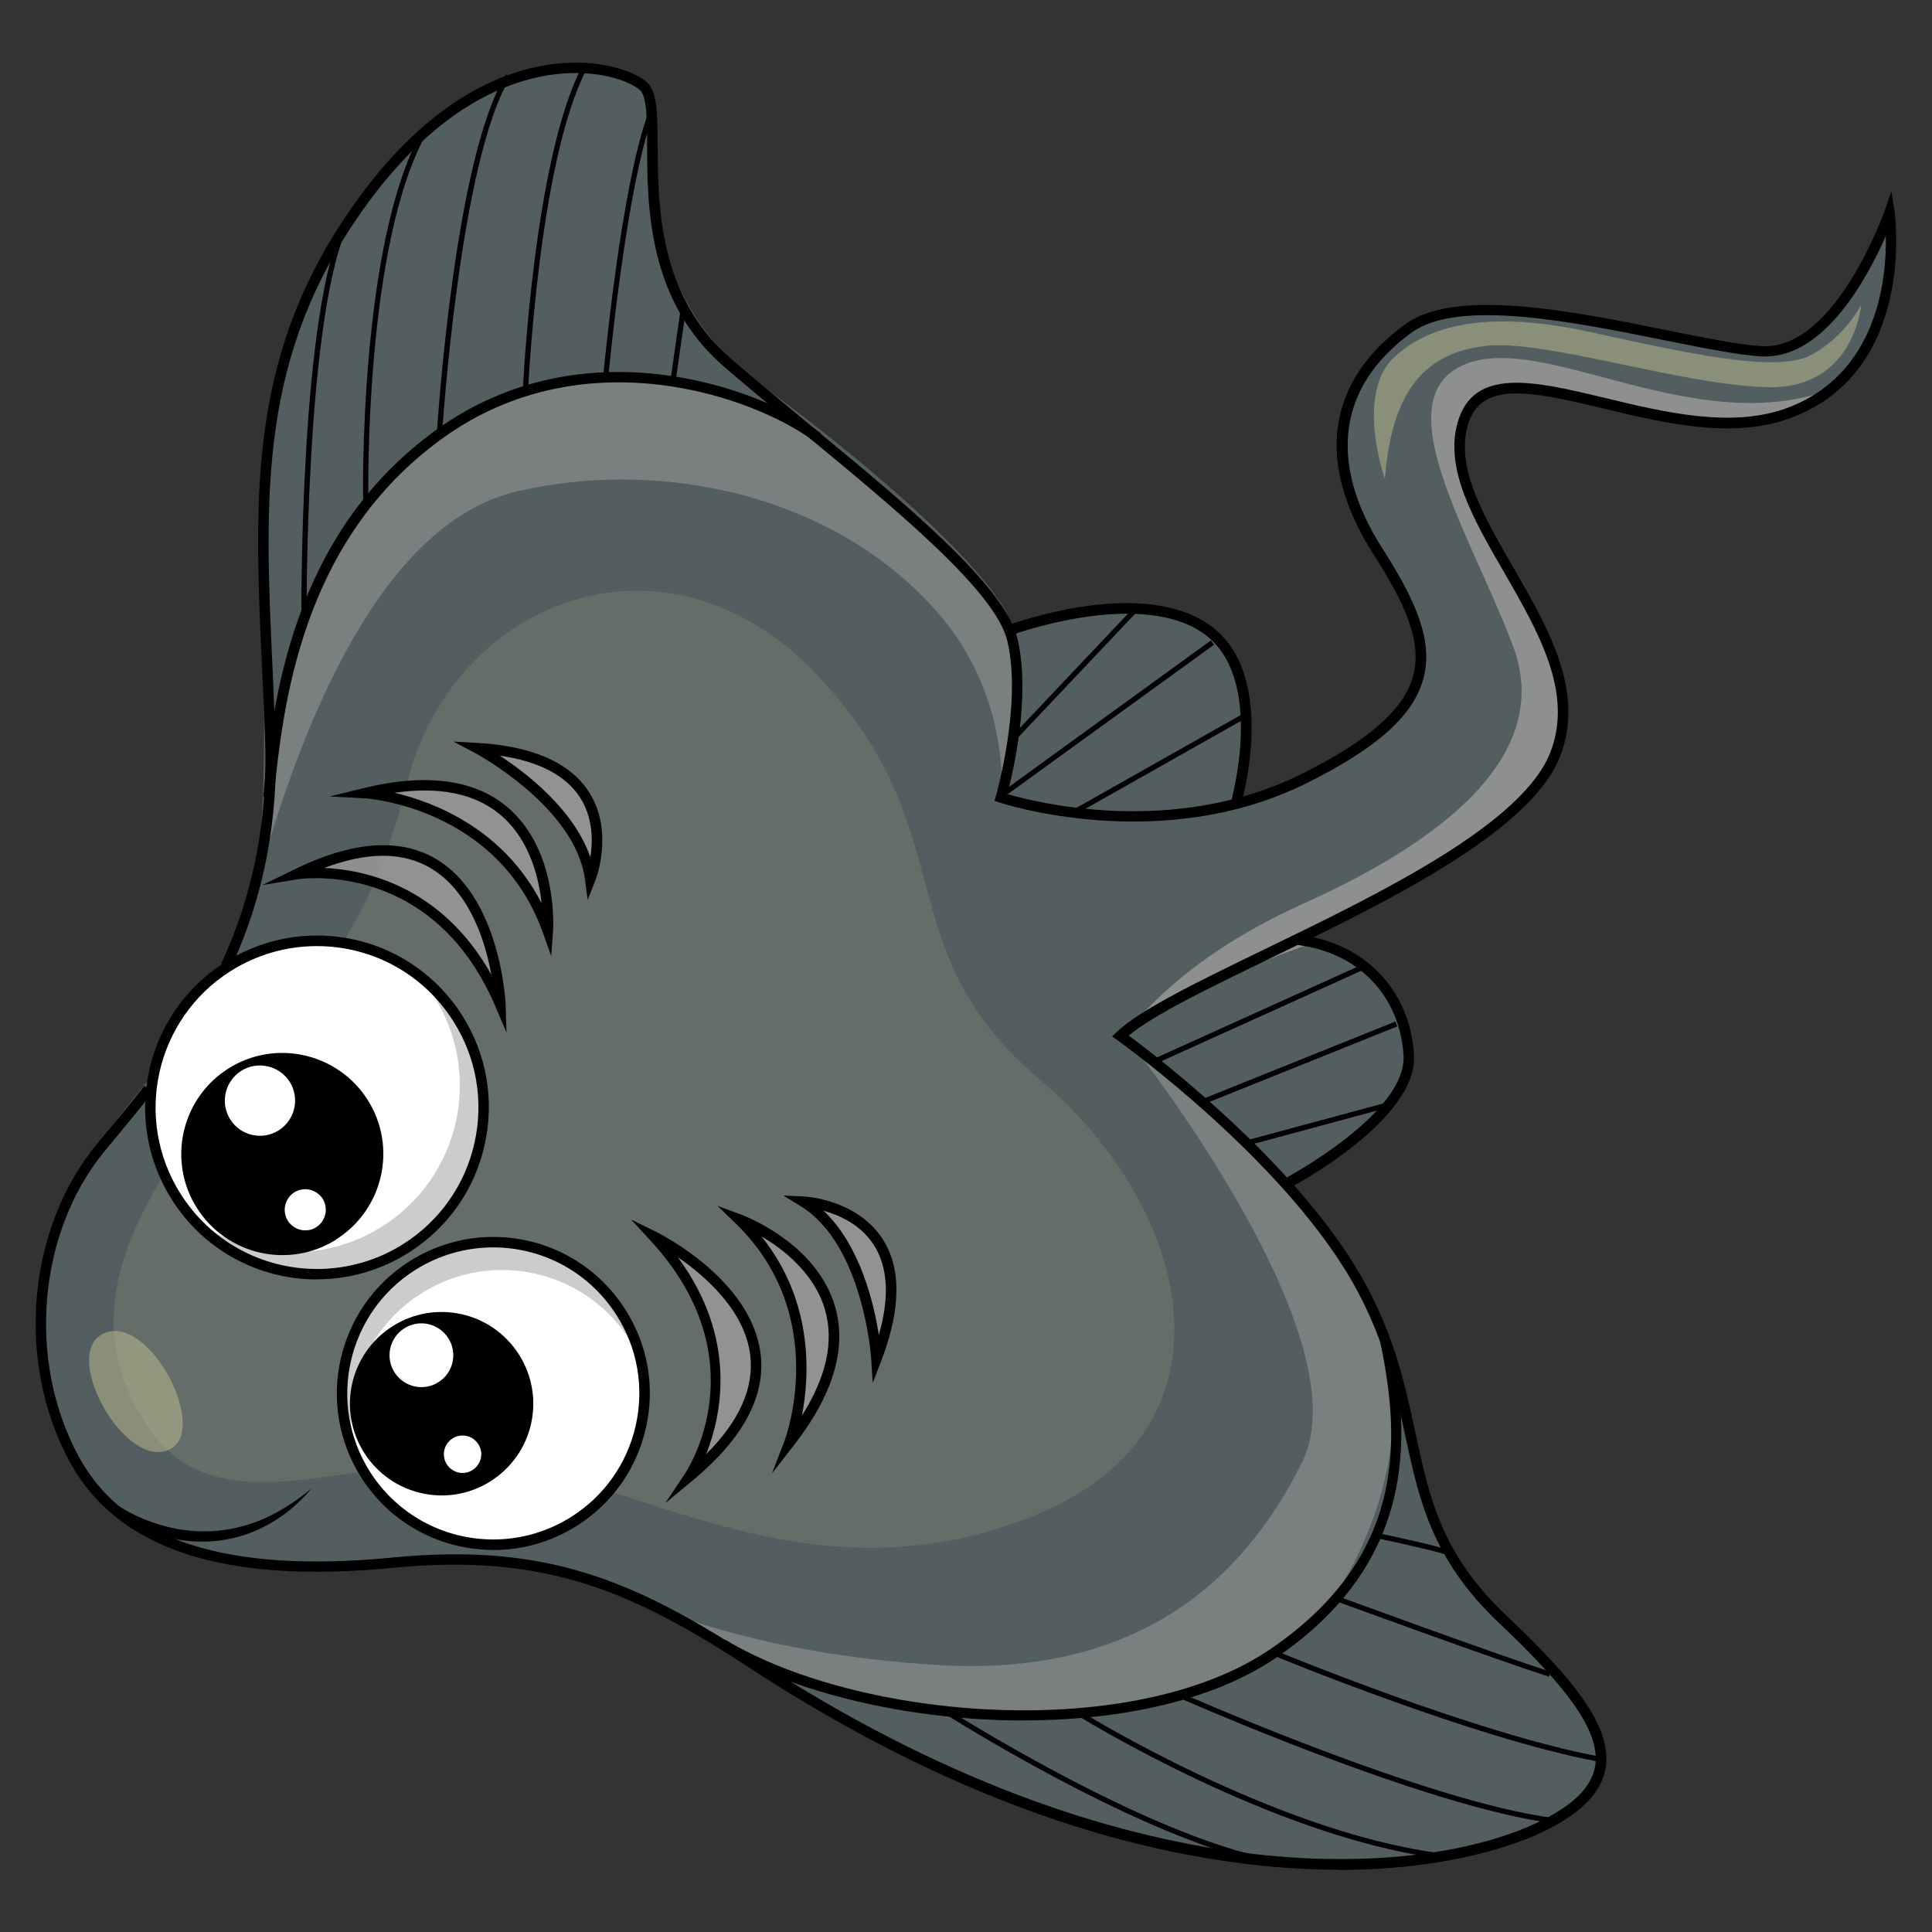
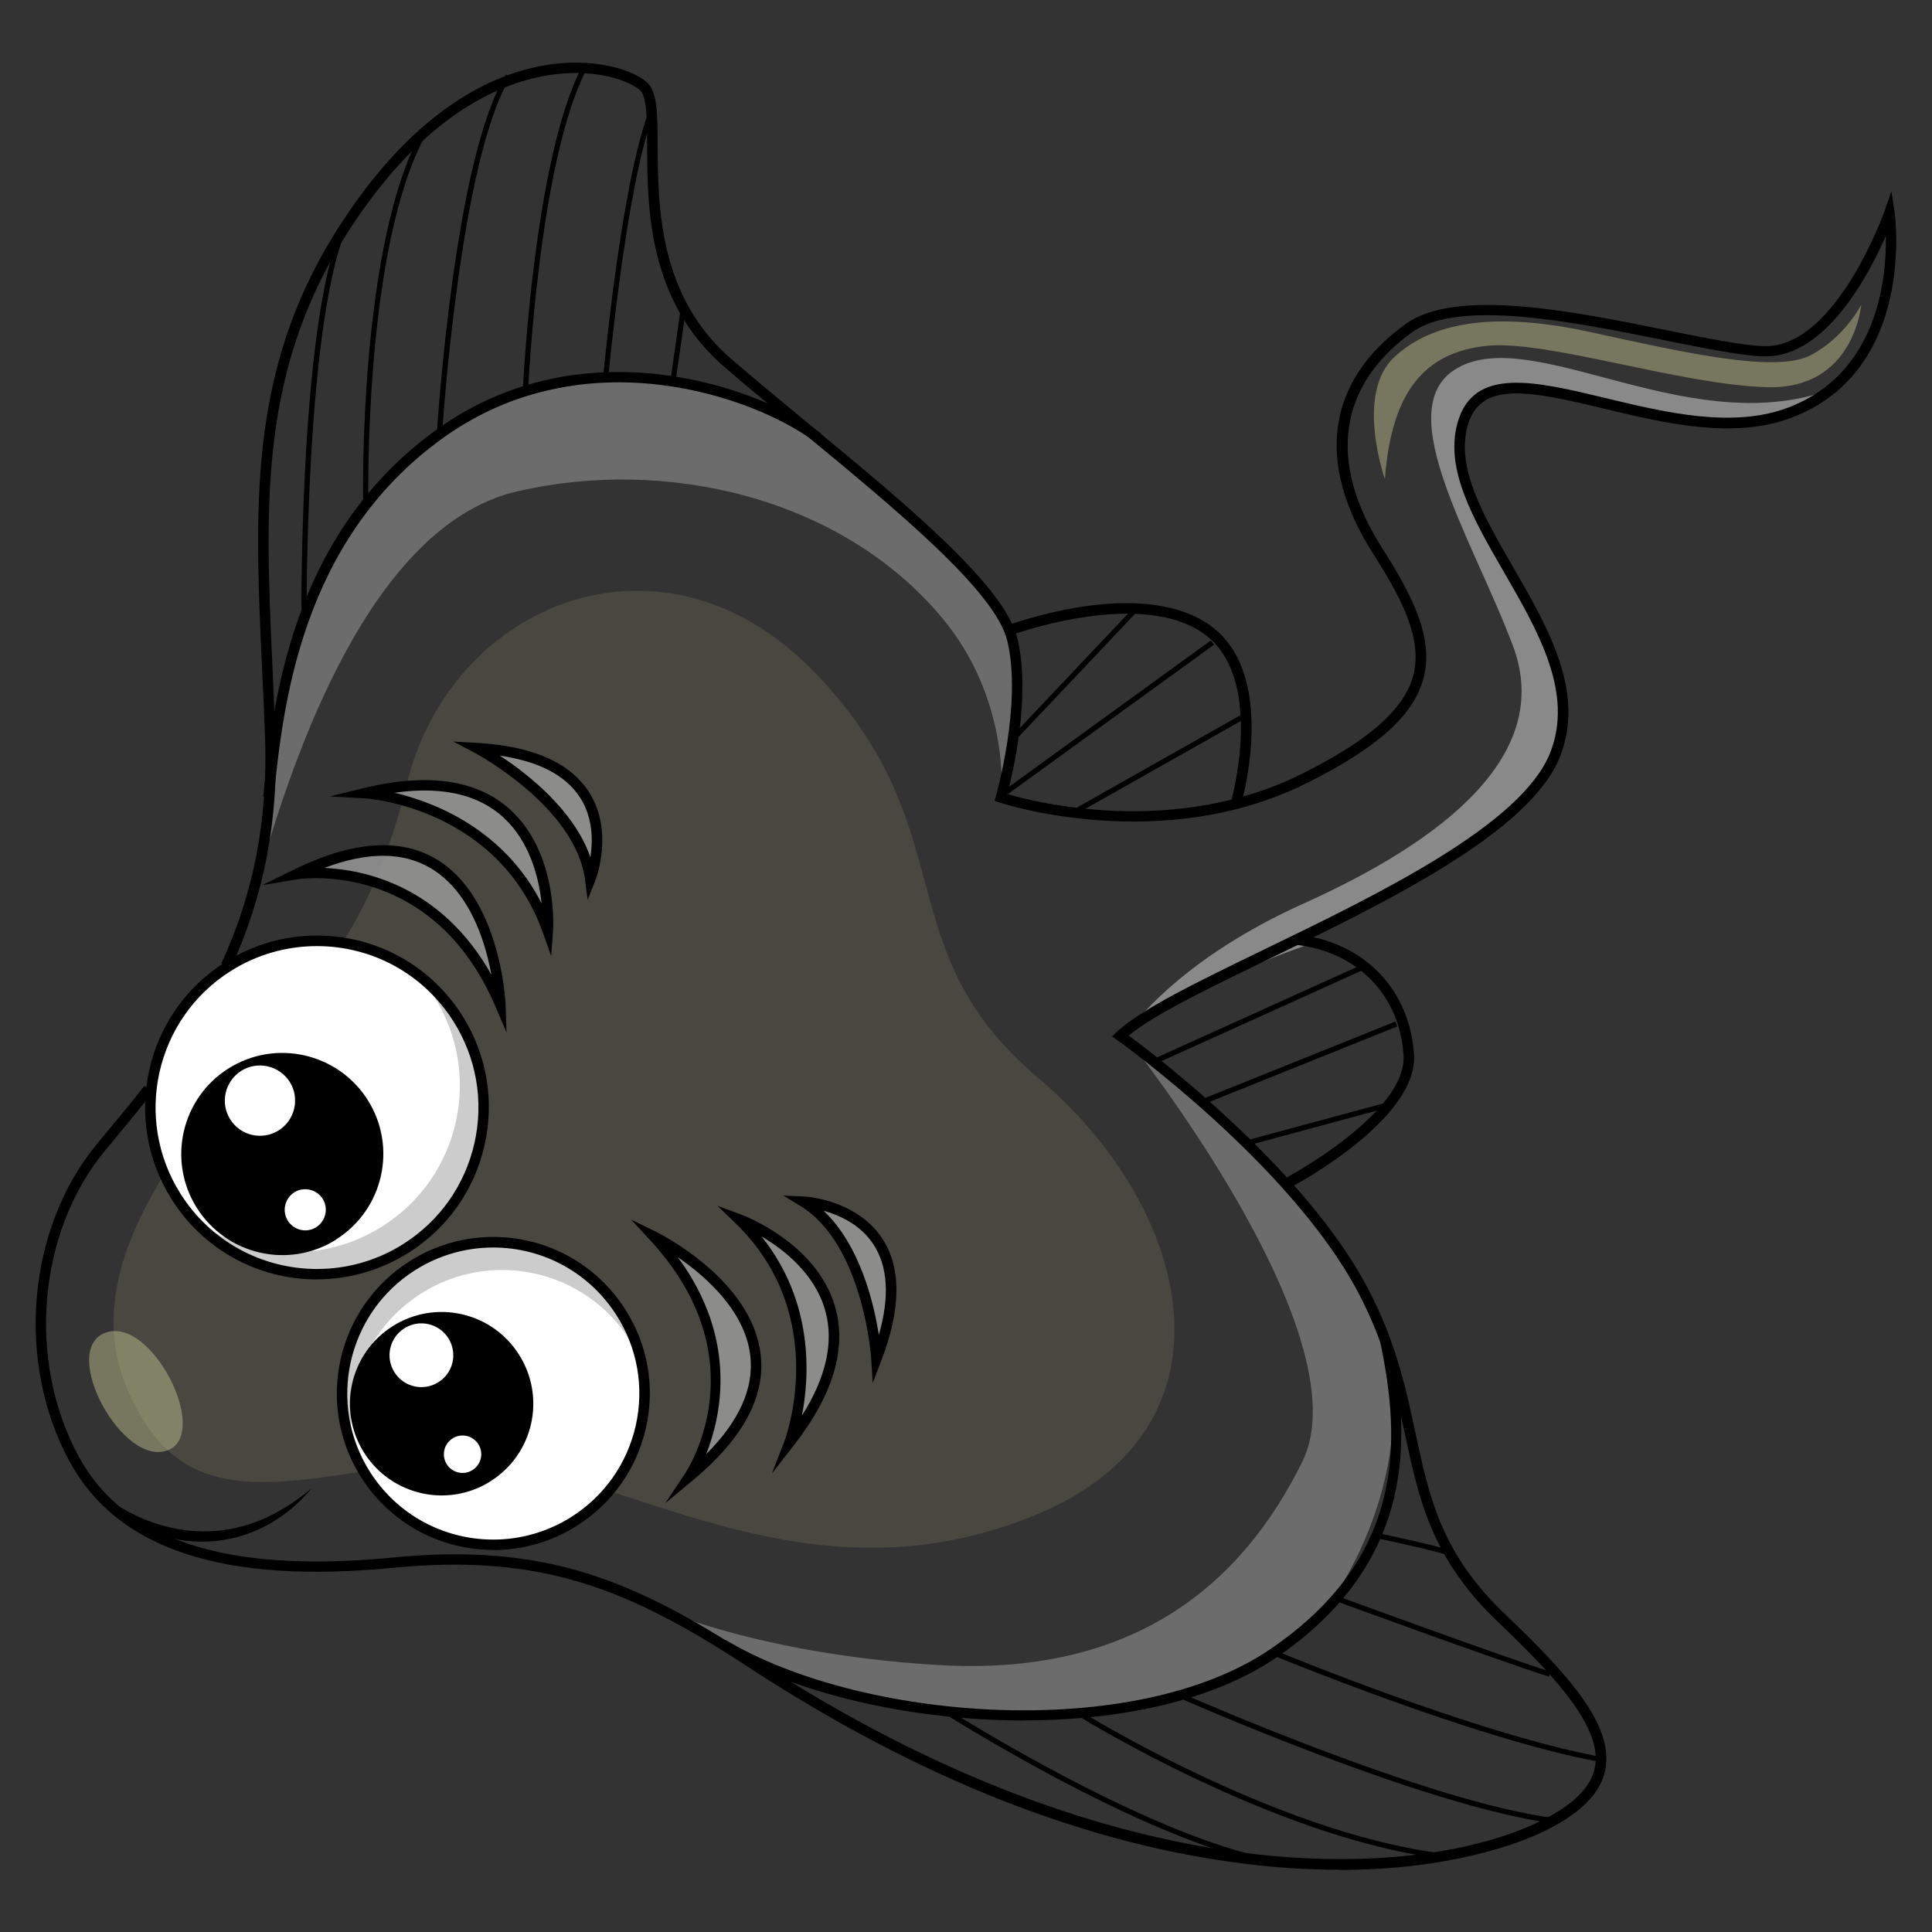
<svg xmlns="http://www.w3.org/2000/svg" viewBox="0 0 170 170">
  <rect x="0" y="0" width="170" height="170" fill="#333333" stroke="none" />
  <defs>
    <style>.cls-1{fill:#fff;}.cls-2{opacity:.56;}.cls-2,.cls-3{fill:#999;mix-blend-mode:multiply;}.cls-4{isolation:isolate;}.cls-5{fill:#535e60;}.cls-3{opacity:.84;}.cls-6{opacity:.14;}.cls-6,.cls-7{fill:#cc9;}.cls-8{fill:none;}.cls-9{fill:#ccc;}.cls-7{opacity:.44;}</style>
  </defs>
  <g class="cls-4">
    <g id="_圖層_2">
      <g id="_遊玩方式">
        <g>
          <rect class="cls-8" width="170" height="170" />
          <g>
-             <path class="cls-5" d="M6.01,127.03c-2.91-6.66-3.16-14.89,.23-22.33,3.38-7.45,13.99-15.34,16.02-25.72,2.03-10.38,0-30.91,1.58-41.96,1.58-11.05,9.48-25.04,19.86-29.33,10.38-4.29,13.76-.9,13.76,2.93s-1.13,15.57,9.48,23.24c10.6,7.67,20.98,17.15,22.11,21.21,0,0,11.03-3.61,16.78,.03,5.75,3.64,2.79,15.65,2.79,15.65,0,0,7.62-2.2,12.69-6.43,5.08-4.23,3.89-8.88,1.02-14.13-2.88-5.24-6.51-9.9-2.37-17.34,4.15-7.45,13.03-6.01,21.66-4.4,8.63,1.61,14.55,3.64,17.34,1.18,2.79-2.45,7.11-9.48,7.11-9.48,0,0,1.44,10.41-5.33,14.47-6.77,4.06-15.57,1.44-22.93-.08-7.36-1.52-9.22,1.27-9.31,4.23-.08,2.96,2.54,8.63,6,14.55,3.47,5.92,4.57,13.28-2.03,18.44-6.6,5.16-17.51,10.74-17.51,10.74,0,0,7.53,2.12,8.71,8.29,1.18,6.18-6.34,11.17-10.49,13.28,0,0,4.65,4.99,7.11,9.73,2.45,4.74,3.21,12.18,5.33,18.36,2.11,6.18,5.08,9.05,9.14,12.69,4.06,3.64,6.6,8.38,6,10.91-.59,2.54-7.53,8.8-24.03,8.29-16.5-.51-26.99-5.25-37.48-10.24-10.49-4.99-20.31-12.69-26.9-14.89-6.6-2.2-16.58-1.61-21.4-1.1-4.82,.51-20.08,.31-24.93-10.8Z" />
            <path class="cls-6" d="M13.14,125.75c-5.89-8.57-3.02-16.92,4.54-27.2,7.56-10.27,14.2-13.6,18.13-29.62,3.93-16.02,22.67-23.57,35.97-9.67,13.3,13.9,6.04,24.18,19.65,35.66,13.6,11.49,18.13,30.83-.3,38.38-18.44,7.56-32.94-1.81-45.34-4.23-12.39-2.42-25.99,6.35-32.64-3.33Z" />
            <path class="cls-2" d="M56.37,140.87c6.45,3.02,13.7,9.07,30.63,9.87,16.93,.81,25.59-5.24,28.61-8.06,3.02-2.82,10.68-16.32,4.84-27.81-5.84-11.49-21.16-23.37-21.16-23.37,0,0,20.75,25.99,15.32,37.08-5.44,11.08-15.11,18.94-32.04,17.93-16.93-1-26.2-5.64-26.2-5.64Z" />
            <path class="cls-2" d="M23.12,75.88c2.72-9.07,9.37-29.62,22.37-32.64,13-3.02,28.41,.45,37.33,11.03,6.07,7.21,5.29,15.57,5.29,15.57,0,0,4.21-12.57-2.72-19.34-.45-.61-15.11-16.78-27.81-17.08-12.69-.3-22.37,5.29-26.75,12.54-4.38,7.25-6.8,18.28-6.8,18.28l-.91,11.64Z" />
            <path class="cls-3" d="M161.43,34.14c-12.07,4.73-25.53-5-32.53-2.08-7.25,3.02,.61,15.11,4.23,24.78,3.63,9.67-6.35,17.23-18.44,22.67-12.09,5.44-16.02,12.09-16.02,12.09,4.53-4.53,17.2-8.76,17.23-8.76-.59-.23-.96-.33-.96-.33,0,0,10.92-5.58,17.51-10.74,6.6-5.16,5.5-12.52,2.03-18.44-3.47-5.92-6.09-11.59-6-14.55,.08-2.96,1.95-5.75,9.31-4.23,7.36,1.52,16.16,4.15,22.93,.08,.25-.15,.48-.31,.71-.48Z" />
            <g>
              <path class="cls-1" d="M35.73,109.84c-6.84,4.33-15.9,2.3-20.23-4.54-4.33-6.84-2.3-15.9,4.55-20.24,6.84-4.33,15.9-2.3,20.23,4.55,4.33,6.84,2.3,15.9-4.55,20.24Z" />
              <path class="cls-9" d="M40.28,89.61c-.97-1.53-2.18-2.82-3.54-3.85,.53,.59,1.01,1.23,1.45,1.92,4.33,6.84,2.3,15.9-4.55,20.23-5.31,3.36-11.96,2.89-16.69-.69,4.69,5.26,12.63,6.52,18.78,2.63,6.84-4.33,8.88-13.39,4.55-20.24Z" />
              <path d="M29.6,109.06c-4.15,2.63-9.64,1.39-12.27-2.76-2.63-4.15-1.39-9.64,2.75-12.27,4.15-2.63,9.64-1.39,12.27,2.75,2.63,4.15,1.39,9.64-2.76,12.27Z" />
              <path class="cls-1" d="M24.53,99.46c-1.44,.91-3.35,.49-4.27-.96-.91-1.44-.48-3.35,.96-4.27,1.44-.91,3.35-.48,4.27,.96,.91,1.44,.48,3.35-.96,4.27Z" />
              <path class="cls-1" d="M27.83,107.98c-.84,.54-1.96,.28-2.5-.56-.53-.84-.28-1.96,.56-2.5,.84-.53,1.96-.28,2.5,.56,.53,.84,.28,1.96-.56,2.5Z" />
              <path d="M27.9,112.58c-5.22,0-10.01-2.63-12.79-7.04-4.46-7.05-2.36-16.41,4.69-20.87,2.42-1.54,5.22-2.35,8.08-2.35,5.22,0,10,2.63,12.79,7.03,2.16,3.41,2.86,7.47,1.97,11.4-.88,3.94-3.25,7.3-6.67,9.47-2.42,1.53-5.22,2.35-8.07,2.35Zm-.03-29.33c-2.68,0-5.31,.76-7.58,2.2-6.62,4.19-8.59,12.98-4.4,19.6,2.62,4.14,7.11,6.61,12.02,6.61,2.68,0,5.31-.76,7.58-2.2,3.2-2.03,5.43-5.19,6.26-8.89,.83-3.7,.17-7.51-1.86-10.71-2.62-4.14-7.11-6.61-12.01-6.61Z" />
            </g>
            <g>
              <path class="cls-1" d="M36.29,111.36c-6.21,3.93-8.06,12.16-4.13,18.37,3.93,6.21,12.15,8.06,18.37,4.13,6.21-3.93,8.06-12.16,4.13-18.37-3.93-6.21-12.16-8.06-18.37-4.13Z" />
              <path class="cls-9" d="M54.66,115.48c.88,1.39,1.47,2.88,1.78,4.4-.28-.66-.62-1.31-1.01-1.94-3.93-6.21-12.16-8.06-18.36-4.13-4.82,3.05-7.01,8.69-5.91,13.97-2.5-5.89-.45-12.89,5.14-16.43,6.21-3.93,14.43-2.08,18.37,4.13Z" />
              <path d="M43.18,130.33c-3.76,2.39-8.75,1.27-11.14-2.5-2.38-3.77-1.26-8.75,2.5-11.13,3.76-2.39,8.75-1.27,11.13,2.5,2.39,3.77,1.27,8.75-2.5,11.13Z" />
              <path class="cls-1" d="M38.58,121.62c-1.31,.83-3.04,.44-3.87-.87-.83-1.31-.44-3.04,.87-3.87,1.31-.83,3.04-.44,3.87,.87,.83,1.31,.44,3.05-.87,3.87Z" />
              <path class="cls-1" d="M41.58,129.35c-.76,.49-1.78,.26-2.27-.51-.48-.77-.26-1.78,.51-2.27,.77-.49,1.78-.26,2.27,.51,.49,.76,.26,1.78-.51,2.27Z" />
-               <path d="M43.42,136.38h0c-4.75,0-9.11-2.39-11.65-6.4-4.06-6.42-2.15-14.94,4.27-19,2.21-1.4,4.75-2.14,7.35-2.14,4.76,0,9.11,2.4,11.65,6.41,1.97,3.11,2.61,6.79,1.8,10.38-.81,3.59-2.96,6.65-6.07,8.62-2.21,1.4-4.75,2.14-7.35,2.14Zm-.03-26.62c-2.43,0-4.8,.69-6.86,1.99-5.99,3.79-7.77,11.75-3.99,17.73,2.37,3.74,6.44,5.98,10.87,5.98,2.43,0,4.8-.69,6.86-1.99,2.9-1.84,4.91-4.69,5.67-8.04,.75-3.35,.16-6.79-1.68-9.69-2.37-3.74-6.44-5.98-10.87-5.98Z" />
+               <path d="M43.42,136.38h0c-4.75,0-9.11-2.39-11.65-6.4-4.06-6.42-2.15-14.94,4.27-19,2.21-1.4,4.75-2.14,7.35-2.14,4.76,0,9.11,2.4,11.65,6.41,1.97,3.11,2.61,6.79,1.8,10.38-.81,3.59-2.96,6.65-6.07,8.62-2.21,1.4-4.75,2.14-7.35,2.14m-.03-26.62c-2.43,0-4.8,.69-6.86,1.99-5.99,3.79-7.77,11.75-3.99,17.73,2.37,3.74,6.44,5.98,10.87,5.98,2.43,0,4.8-.69,6.86-1.99,2.9-1.84,4.91-4.69,5.67-8.04,.75-3.35,.16-6.79-1.68-9.69-2.37-3.74-6.44-5.98-10.87-5.98Z" />
            </g>
            <path d="M117.77,164.52c-2.42,0-5.07-.14-7.94-.49-14.18-1.69-28.98-7.53-44-17.35-10.38-6.79-18.05-10-31.18-8.73-14.99,1.46-24.33-1.61-28.54-9.37-4.74-8.75-3.72-20.49,2.42-27.92l.82-.99c1.09-1.31,2.22-2.67,3.36-4.13l.72,.57c-1.15,1.47-2.28,2.84-3.37,4.15l-.82,.99c-5.91,7.15-6.89,18.47-2.32,26.9,4.01,7.41,13.05,10.32,27.64,8.9,13.4-1.31,21.21,1.96,31.77,8.87,32.8,21.46,58.65,19.24,68.76,14.54,3.23-1.5,4.95-3.15,5.27-5.05,.54-3.29-3.03-7.45-8.55-12.69-5.84-5.55-6.97-10.84-8.17-16.45-.84-3.91-1.7-7.95-4.15-12.58-5.97-11.28-21.03-22.07-21.18-22.17l-.46-.33,.41-.38c2.13-2.01,7.18-4.45,13.03-7.29,10.06-4.87,22.57-10.94,25.1-17.25,2.11-5.27-1.03-10.69-4.06-15.94-2.68-4.64-5.22-9.03-4.08-13.12,1.39-4.98,6.79-3.68,13.04-2.18,5.22,1.26,11.14,2.68,16.01,.85,7.91-2.97,8.71-11.3,8.64-15.13-1.53,3.5-5.29,10.61-10.57,10.61-.1,0-.2,0-.3,0-2.06-.1-5.09-.72-8.6-1.42-8.08-1.63-18.13-3.66-22.24-.69-6.5,4.7-7.42,11.45-2.59,19.01,2.84,4.44,4.54,8.09,3.6,11.48-.89,3.24-4.04,6.06-10.22,9.15-12.88,6.44-26.95,1.76-27.09,1.72l-.42-.14,.12-.42c.02-.08,2.32-8.08,1.01-13.64-1.02-4.34-9.68-11.49-18.05-18.39-2.31-1.91-4.7-3.88-6.85-5.73-6.74-5.81-6.78-14.03-6.8-19.47,0-2.35-.02-4.37-.64-4.9-.93-.8-3.67-1.83-7.4-1.39-4.14,.49-10.38,2.87-16.63,11.47-9.57,13.16-9,25.44-8.28,40.99,.08,1.87,.17,3.79,.25,5.76,.28,7.43-1.01,14.11-3.93,20.43l-.84-.39c2.86-6.18,4.12-12.73,3.85-20.01-.07-1.97-.16-3.88-.25-5.75-.73-15.73-1.3-28.16,8.46-41.57,6.45-8.87,12.95-11.33,17.27-11.84,3.77-.44,6.85,.52,8.11,1.61,.94,.81,.95,2.81,.96,5.59,.03,5.27,.06,13.24,6.48,18.77,2.14,1.85,4.53,3.81,6.83,5.72,8.49,7,17.26,14.24,18.35,18.89,1.2,5.1-.42,11.89-.9,13.67,2.39,.7,14.66,3.86,25.97-1.8,5.84-2.92,8.93-5.64,9.74-8.57,.84-3.07-.78-6.51-3.49-10.74-5.14-8.03-4.13-15.22,2.83-20.25,4.43-3.2,14.7-1.13,22.96,.54,3.48,.7,6.47,1.31,8.47,1.41,.08,0,.17,0,.25,0,6.22,0,10.42-11.76,10.46-11.88l.61-1.75,.28,1.83c.02,.14,1.96,13.95-9.09,18.1-5.13,1.93-11.2,.47-16.55-.82-6.68-1.61-10.83-2.4-11.93,1.53-1.04,3.71,1.4,7.93,3.99,12.41,3.14,5.44,6.39,11.06,4.12,16.74-2.66,6.65-15.35,12.8-25.55,17.74-5.41,2.63-10.14,4.91-12.38,6.76,2.62,1.94,15.52,11.82,20.99,22.15,2.51,4.74,3.39,8.85,4.24,12.82,1.22,5.7,2.28,10.62,7.91,15.97,5.9,5.6,9.43,9.81,8.82,13.51-.36,2.22-2.26,4.1-5.78,5.74-1.87,.87-7.87,3.23-17.7,3.23Z" />
            <path d="M109.16,70.96l-.88-.26c.03-.11,3.22-11.23-2.52-15.06-5.83-3.88-17.07,.34-17.18,.39l-.33-.86c.48-.18,11.8-4.44,18.02-.29,6.3,4.2,3.03,15.6,2.89,16.08Z" />
            <path d="M113.68,104.4l-.43-.81c.11-.06,10.56-5.68,10.25-10.73-.33-5.27-4.02-9.09-9.41-9.72l.11-.91c5.85,.69,9.86,4.84,10.22,10.58,.35,5.64-10.28,11.36-10.73,11.6Z" />
            <path class="cls-3" d="M26.1,76.92s12.18-2.03,17.93,11.51c0,0-.68-19.97-17.93-11.51Z" />
            <path class="cls-3" d="M32.15,69.78s11.94,.65,16.05,12.13c0,0,1.19-16.32-16.05-12.13Z" />
            <path class="cls-3" d="M41.99,65.83s9.09,4.78,9.95,11.54c0,0,4.25-10.72-9.95-11.54Z" />
            <path class="cls-3" d="M60.67,129.89s6.86-10.27-3.12-21.08c0,0,17.92,8.82,3.12,21.08Z" />
            <path class="cls-3" d="M69.47,126.91s4.31-11.15-4.46-19.62c0,0,15.37,5.62,4.46,19.62Z" />
            <path class="cls-3" d="M77.11,119.56s-.62-10.25-6.43-13.81c0,0,11.52,.53,6.43,13.81Z" />
            <path d="M44.58,90.88l-.97-2.28c-4.35-10.23-12.49-11.33-15.8-11.33-1.01,0-1.63,.1-1.64,.1l-3.08,.51,2.8-1.37c2.89-1.42,5.52-2.14,7.82-2.14,10.18,0,10.78,13.9,10.78,14.04l.08,2.47Zm-16.06-14.51c3.49,.15,10.3,1.53,14.72,9.4-.71-3.85-2.89-10.47-9.53-10.47-1.56,0-3.3,.36-5.2,1.08Z" />
            <path d="M48.5,84.12l-.73-2.05c-3.96-11.06-15.53-11.82-15.65-11.82l-3.11-.17,3.03-.74c6.01-1.46,10.56-.62,13.41,2.45,3.62,3.89,3.23,9.9,3.21,10.16l-.16,2.17Zm-13.77-14.36c3.46,.82,9.57,3.16,12.93,9.73-.22-2.03-.9-4.95-2.88-7.08-2.22-2.39-5.59-3.29-10.04-2.66Z" />
            <path d="M51.71,79.2l-.23-1.77c-.83-6.44-9.62-11.14-9.71-11.19l-1.88-.99,2.12,.12c4.86,.28,8.16,1.74,9.82,4.33,2.22,3.48,.61,7.66,.53,7.84l-.66,1.66Zm-7.73-12.71c2.4,1.57,6.53,4.77,7.97,8.95,.22-1.42,.24-3.47-.9-5.25-1.26-1.96-3.63-3.2-7.07-3.7Z" />
            <path d="M58.56,132.24l1.73-2.6c.27-.41,6.53-10.11-3.08-20.51l-1.68-1.82,2.22,1.09c.34,.17,8.41,4.21,9.18,10.77,.44,3.71-1.57,7.44-5.96,11.08l-2.4,1.99Zm1.08-21.62c5.32,7.21,3.83,13.97,2.5,17.33,2.91-2.9,4.21-5.81,3.88-8.67-.46-3.95-3.97-7-6.38-8.66Z" />
            <path d="M67.93,129.64l1.12-2.9c.04-.11,4.09-10.98-4.35-19.12l-1.56-1.51,2.04,.75c.27,.1,6.7,2.51,8.31,8.15,1.04,3.64-.18,7.74-3.65,12.18l-1.91,2.45Zm-.93-20.85c4.62,5.76,4.24,12.3,3.56,15.78,2.15-3.4,2.84-6.52,2.04-9.3-.92-3.21-3.64-5.33-5.6-6.48Z" />
            <path d="M76.79,121.7l-.13-2.12c0-.1-.68-10.05-6.21-13.45l-1.52-.93,1.78,.08c.19,0,4.66,.26,6.93,3.71,1.68,2.57,1.65,6.18-.09,10.73l-.76,1.98Zm-4.34-15.18c3.22,3.03,4.44,8.11,4.88,10.95,.96-3.35,.8-6.02-.47-7.97-1.16-1.77-3.03-2.59-4.41-2.97Z" />
            <path d="M24.07,70.2l-.91-.09c.82-8.04,2.35-23.02,15.25-32.3,12.87-9.27,28.34-3.79,33.82,.31l-.55,.74c-5.3-3.97-20.27-9.28-32.73-.3-12.56,9.05-14.07,23.75-14.87,31.65Z" />
            <path d="M90.1,151.39c-9.95,0-20.18-2.37-26.74-6.31l.47-.79c11.86,7.12,35.93,9.05,48.01,.78,11.75-8.05,11.46-18.13,9.62-26.94l.9-.19c1.79,8.57,2.26,19.48-10,27.88-5.66,3.87-13.86,5.56-22.27,5.56Z" />
            <path d="M6.53,128.36c.4,.95,1.04,1.76,1.76,2.47,.72,.71,1.53,1.31,2.39,1.84,1.72,1.03,3.64,1.72,5.61,1.97,1.97,.26,3.99,.05,5.89-.6,1.9-.65,3.64-1.75,5.23-3.07-1.32,1.59-3.01,2.92-4.97,3.74-.97,.42-2.01,.69-3.07,.84-1.06,.14-2.13,.13-3.19,0-2.11-.28-4.15-1.07-5.88-2.28-.87-.6-1.66-1.32-2.33-2.13-.65-.82-1.22-1.75-1.42-2.77Z" />
            <path class="cls-7" d="M14.86,127.57c-3.97,1.76-9.67-8.67-5.64-10.28,4.03-1.61,9.27,8.67,5.64,10.28Z" />
            <polygon points="88.69 69.87 88.42 69.5 106.55 56.35 106.82 56.73 88.69 69.87" />
            <rect x="87.12" y="59.03" width="14.97" height=".46" transform="translate(-13.46 87.25) rotate(-46.59)" />
            <rect x="93.33" y="67.04" width="17.19" height=".46" transform="translate(-19.9 58.83) rotate(-29.46)" />
            <polygon points="101.65 93.62 101.46 93.2 119.94 84.84 120.13 85.26 101.65 93.62" />
            <rect x="104.74" y="93.38" width="18.8" height=".46" transform="translate(-26.67 49.3) rotate(-21.89)" />
            <rect x="109.54" y="98.67" width="12.73" height=".46" transform="translate(-21.79 33.66) rotate(-15.12)" />
            <path d="M26.52,54.63c0-1.11-.16-27.35,3.85-35.36l.41,.21c-3.96,7.92-3.81,34.88-3.8,35.16h-.46Z" />
            <path d="M31.95,44c0-.22-.39-22.54,5.17-32.46l.4,.22c-5.5,9.81-5.11,32-5.11,32.22h-.46Z" />
            <path d="M38.9,38.19l-.46-.03c.06-.99,1.58-24.39,6.09-31.61l.39,.24c-4.45,7.12-6.01,31.15-6.02,31.4Z" />
            <path d="M46.47,34.33l-.46-.02c0-.2,.96-20.25,5.16-28.36l.41,.21c-4.16,8.02-5.1,27.96-5.11,28.16Z" />
            <path d="M53.57,32.83l-.46-.04c.02-.16,1.54-16.43,3.94-22.88l.43,.16c-2.38,6.39-3.9,22.6-3.92,22.76Z" />
            <rect x="56.48" y="30.01" width="6.41" height=".46" transform="translate(21.33 85.07) rotate(-81.89)" />
            <path d="M111.94,164.06c-11.4-2.1-29.22-13.52-29.4-13.63l.25-.39c.18,.12,17.93,11.48,29.24,13.57l-.08,.45Z" />
            <path d="M126.25,163.46c-14.39-2-30.95-12.22-31.12-12.32l.24-.39c.16,.1,16.65,10.27,30.94,12.26l-.06,.46Z" />
            <path d="M136.74,160.44c-11.19-1.4-32.89-11-33.11-11.1l.18-.42c.22,.1,21.86,9.67,32.98,11.06l-.06,.45Z" />
            <path d="M140.55,154.99c-10.78-2-28.35-9.26-28.53-9.33l.18-.43c.17,.07,17.7,7.32,28.44,9.31l-.08,.45Z" />
            <path d="M136.29,147.53c-4.98-1.6-18.61-6.6-18.75-6.65l.16-.43c.14,.05,13.75,5.05,18.73,6.65l-.14,.44Z" />
            <path d="M127.27,136.83c-.28-.18-3.36-.9-6.12-1.48l.09-.45c.96,.2,5.81,1.23,6.28,1.54l-.25,.39Z" />
            <path class="cls-7" d="M121.85,42.13s-2.62-7.45,.81-10.68c3.43-3.22,9.07-4.03,17.33-2.22,8.26,1.81,16.32,3.63,19.35,2.02,3.02-1.61,4.43-4.43,4.43-4.43,0,0-.6,7.46-8.26,7.25-7.66-.2-19.55-4.23-24.79-3.63-5.24,.6-8.26,3.83-8.86,11.69Z" />
          </g>
        </g>
      </g>
    </g>
  </g>
</svg>